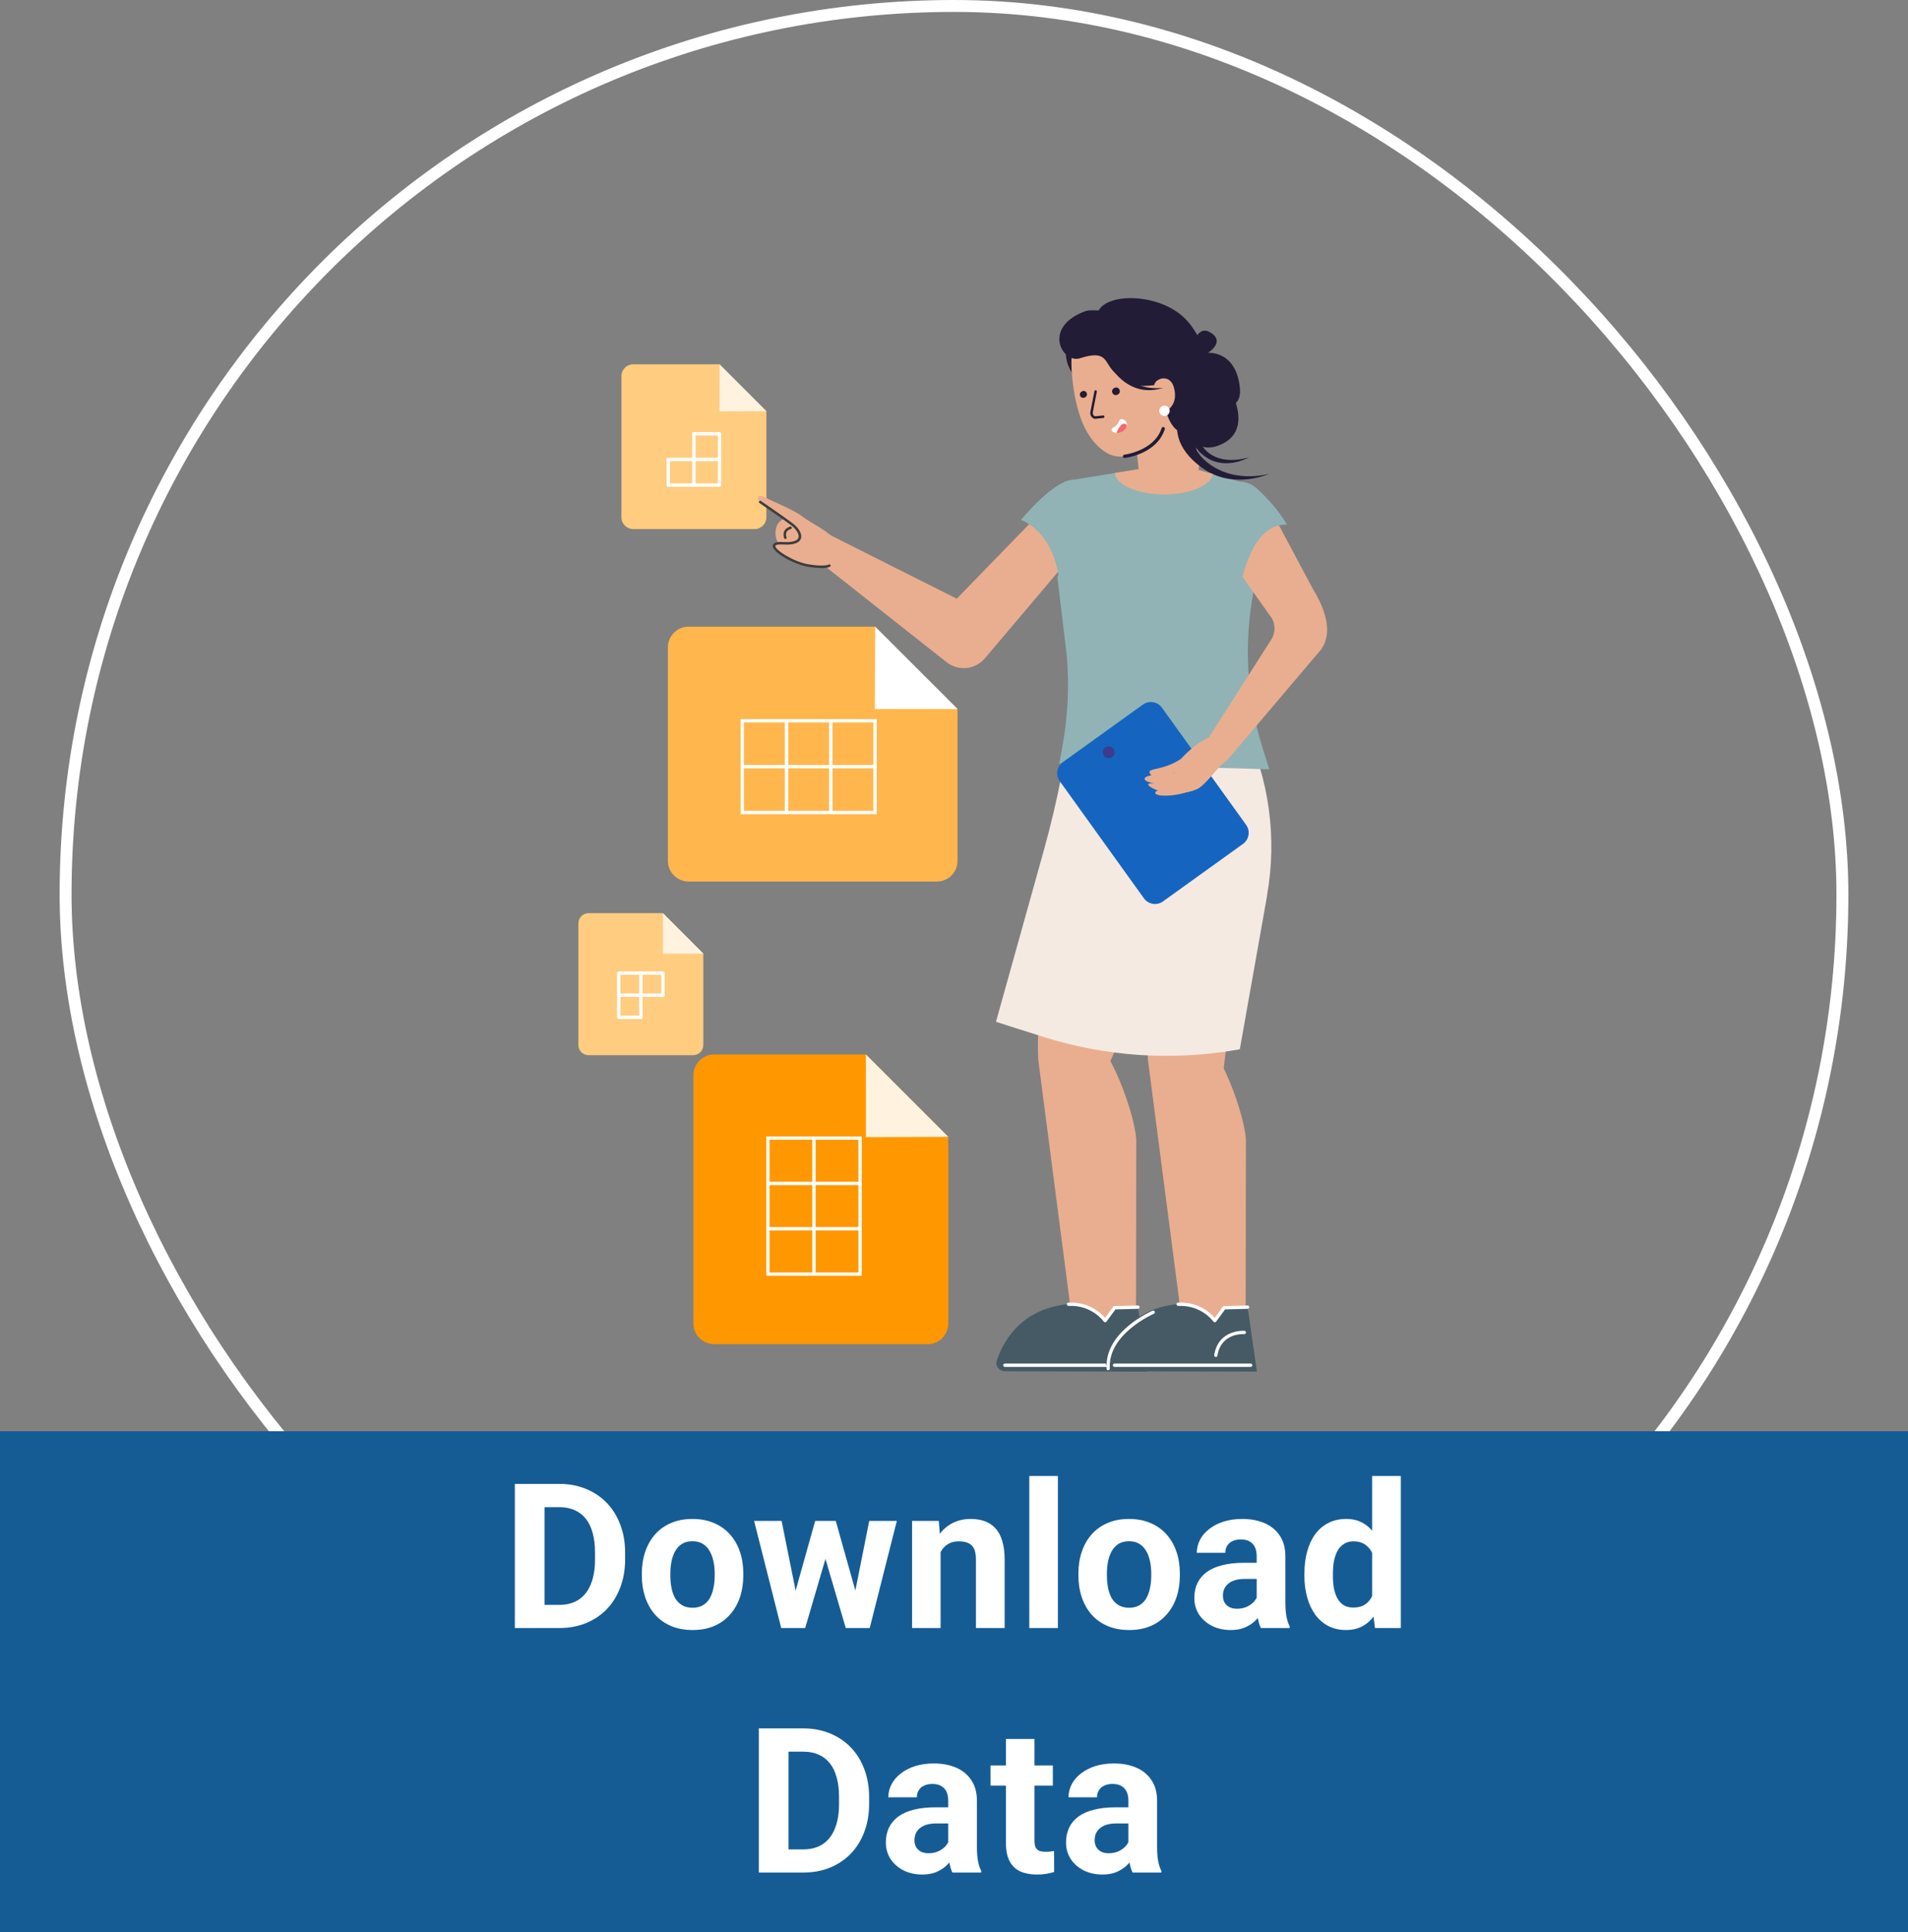
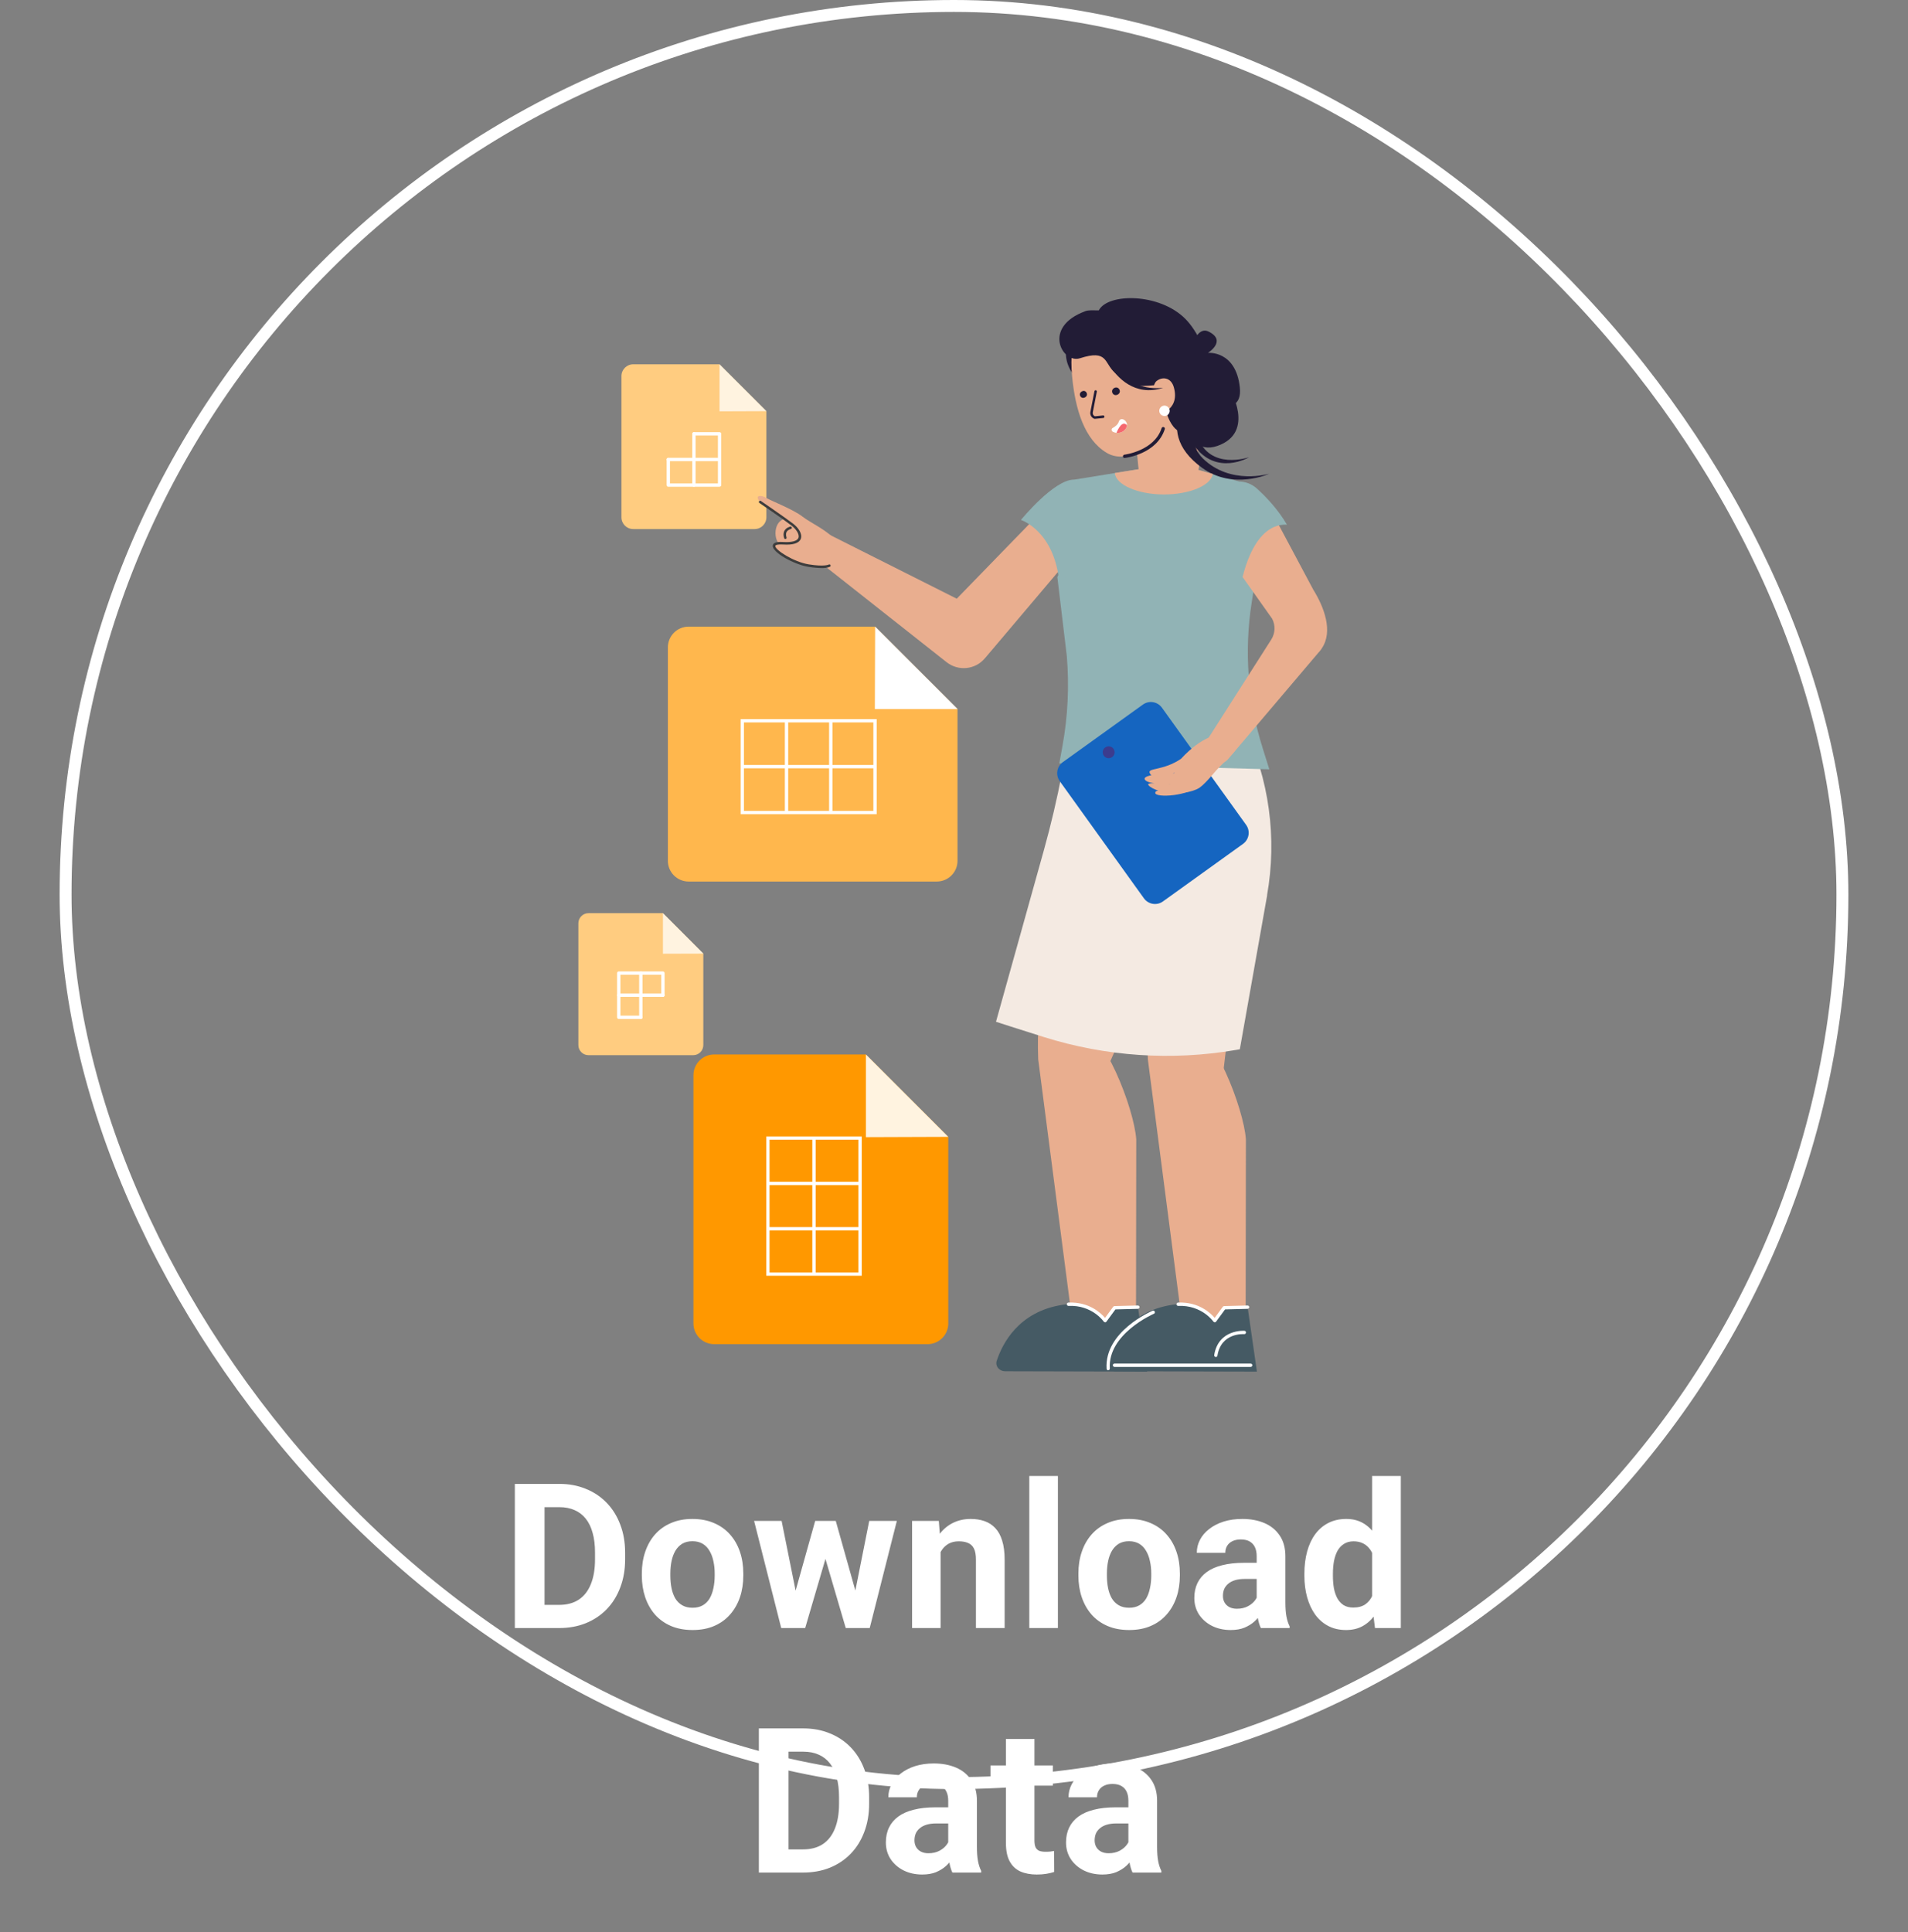
<svg xmlns="http://www.w3.org/2000/svg" width="320" height="324" viewBox="0 0 320 324" fill="none">
  <rect x="0" y="0" width="320" height="324" fill="#808080" stroke="none" />
  <rect x="11" y="1" width="298" height="298" rx="149" stroke="white" stroke-width="2" />
  <g clip-path="url(#clip0_389_12065)">
    <path d="M159.041 190.634V221.919C159.041 223.837 157.483 225.395 155.565 225.395H119.775C117.857 225.395 116.299 223.837 116.299 221.919V180.295C116.299 178.377 117.857 176.819 119.775 176.819H145.216L159.041 190.644V190.634Z" fill="#FF9800" />
    <path d="M159.041 190.634L145.226 190.684V176.819L146.155 177.748L159.041 190.634Z" fill="#FFF3E0" />
    <path d="M144.527 213.928H128.515V190.564H144.527V213.928ZM129.064 213.369H143.968V191.113H129.064V213.369Z" fill="white" />
    <path d="M144.247 205.767H128.785V206.326H144.247V205.767Z" fill="white" />
    <path d="M144.247 198.165H128.785V198.725H144.247V198.165Z" fill="white" />
    <path d="M136.796 190.834H136.236V213.648H136.796V190.834Z" fill="white" />
    <path d="M185.612 226.174L186.101 226.114C188.908 225.745 190.886 223.178 190.526 220.371L190.566 191.053C190.206 185.869 185.022 172.424 180.987 172.394C180.238 172.394 179.738 171.755 179.039 171.845L178.549 171.905C175.742 172.274 173.715 166.061 174.124 177.648L179.858 221.749C180.228 224.556 182.795 226.534 185.602 226.174H185.612Z" fill="#E9AE8F" />
    <path d="M168.531 229.94L192.414 230L190.856 219.192L186.93 219.292C186.93 219.292 186.131 220.411 185.342 221.46C183.614 219.362 180.867 218.393 178.17 218.803C170.788 219.951 168.081 225.375 167.162 228.202C166.882 229.061 167.572 229.93 168.531 229.93V229.94Z" fill="#455A64" />
-     <path d="M191.365 229.211H168.531C168.381 229.211 168.251 229.091 168.251 228.931C168.251 228.771 168.371 228.652 168.531 228.652H191.365C191.515 228.652 191.645 228.771 191.645 228.931C191.645 229.091 191.525 229.211 191.365 229.211Z" fill="white" />
    <path d="M185.342 221.729C185.252 221.729 185.172 221.679 185.112 221.609C185.092 221.579 183.154 218.802 179.209 218.982C179.029 218.982 178.929 218.872 178.919 218.713C178.919 218.563 179.029 218.433 179.179 218.423C182.675 218.273 184.673 220.211 185.332 220.99L186.7 219.122C186.75 219.052 186.83 219.012 186.92 219.012L190.846 218.912C190.996 218.912 191.115 219.032 191.125 219.182C191.125 219.332 191.006 219.462 190.856 219.472L187.07 219.572L185.562 221.629C185.512 221.699 185.422 221.739 185.342 221.739V221.729Z" fill="white" />
    <path d="M185.482 179.676L176.242 176.849C174.544 175.341 173.994 172.824 175.073 170.706L187.519 129.801C188.798 127.274 199.546 127.514 202.073 128.793L202.513 129.022C205.04 130.301 206.049 133.387 204.76 135.915L185.831 178.827C185.711 179.147 185.592 179.436 185.472 179.696L185.482 179.676Z" fill="#E9AE8F" />
    <path d="M204.001 226.174L204.491 226.114C207.297 225.745 209.275 223.178 208.916 220.371L208.956 191.053C208.596 185.869 203.412 172.424 199.376 172.394C198.627 172.394 198.128 171.755 197.428 171.845L196.939 171.905C194.132 172.274 192.104 166.061 192.514 177.648L198.247 221.749C198.617 224.556 201.184 226.534 203.991 226.174H204.001Z" fill="#E9AE8F" />
    <path d="M205.08 180.635H195.411C193.343 179.686 192.084 177.448 192.494 175.101L192.414 132.339C192.903 129.552 203.242 126.625 206.039 127.114L206.528 127.204C209.315 127.694 211.183 130.341 210.704 133.128L205.17 179.706C205.15 180.046 205.12 180.355 205.08 180.645V180.635Z" fill="#E9AE8F" />
    <path d="M186.92 229.94L210.804 230L209.245 219.192L205.32 219.292C205.32 219.292 204.521 220.411 203.731 221.46C202.003 219.362 199.256 218.393 196.559 218.803C189.178 219.951 186.471 225.375 185.552 228.202C185.272 229.061 185.961 229.93 186.92 229.93V229.94Z" fill="#455A64" />
    <path d="M209.755 229.211H186.92C186.77 229.211 186.64 229.091 186.64 228.931C186.64 228.771 186.76 228.652 186.92 228.652H209.755C209.905 228.652 210.034 228.771 210.034 228.931C210.034 229.091 209.915 229.211 209.755 229.211Z" fill="white" />
    <path d="M203.911 227.543C203.911 227.543 203.881 227.543 203.871 227.543C203.721 227.523 203.621 227.373 203.641 227.223C204.341 222.858 208.666 223.148 208.716 223.158C208.866 223.168 208.986 223.307 208.966 223.457C208.956 223.607 208.826 223.727 208.666 223.717C208.506 223.707 204.8 223.467 204.181 227.323C204.161 227.463 204.041 227.553 203.911 227.553V227.543Z" fill="white" />
    <path d="M203.731 221.729C203.642 221.729 203.562 221.679 203.502 221.609C203.482 221.579 201.544 218.812 197.598 218.982C197.598 218.982 197.598 218.982 197.588 218.982C197.438 218.982 197.319 218.862 197.309 218.713C197.309 218.563 197.418 218.433 197.568 218.423C201.064 218.273 203.062 220.211 203.721 220.99L205.09 219.122C205.14 219.052 205.22 219.012 205.31 219.012L209.235 218.912C209.385 218.912 209.505 219.032 209.515 219.182C209.515 219.332 209.395 219.462 209.245 219.472L205.46 219.572L203.951 221.629C203.901 221.699 203.811 221.739 203.731 221.739V221.729Z" fill="white" />
    <path d="M212.522 150.119L207.937 175.95L207.238 176.07C196.489 177.908 185.462 177.159 175.053 173.892C170.598 172.494 167.042 171.335 167.042 171.335L175.073 142.567C176.262 138.292 177.281 133.967 178.12 129.612L179.678 121.511L208.666 121.86C212.861 130.65 214.21 140.529 212.502 150.119H212.522Z" fill="#F4EAE2" />
    <path d="M184.763 87.249L165.374 110.163L165.164 110.403C163.546 112.311 160.719 112.581 158.761 111.042L136.736 93.662C135.717 92.862 135.547 91.384 136.346 90.365C137.046 89.476 138.274 89.227 139.243 89.726L164.315 102.332L157.713 103.221L178.629 81.695C180.218 80.057 182.845 80.017 184.483 81.615C186.051 83.133 186.141 85.611 184.753 87.259L184.763 87.249Z" fill="#E9AE8F" />
    <path d="M212.002 87.788L209.925 101.043C208.646 109.194 209.275 117.535 211.753 125.406L212.881 129.002L184.043 128.193L177.66 128.013L178.19 125.107C179.099 120.122 179.339 115.048 178.919 109.993L177.331 96.758L177.67 96.139C180.277 91.344 181.127 85.79 180.098 80.436L186.97 79.327L197.069 77.699L203.412 79.497L207.407 80.626C210.524 81.505 212.502 84.582 211.992 87.788H212.002Z" fill="#91B3B5" />
    <path d="M181.166 55.604C181.166 55.604 184.113 61.307 181.726 64.554C176.951 60.778 178.869 55.973 181.166 55.604Z" fill="#221C36" />
    <path d="M195.91 82.414L196.979 82.314C199.496 82.074 201.344 79.837 201.094 77.32L199.856 64.444L189.677 65.423L190.916 78.299C191.155 80.816 193.393 82.664 195.91 82.414Z" fill="#E9AE8F" />
    <path d="M199.866 64.124C199.866 64.124 196.839 74.763 188.928 76.461C187.789 76.7 186.6 76.531 185.602 75.931C181.866 73.694 180.337 68.659 179.808 63.115C179.478 59.679 179.858 57.422 180.817 56.183C183.144 53.176 189.617 48.442 196.719 54.245C200.765 57.552 199.866 64.114 199.866 64.114V64.124Z" fill="#E9AE8F" />
    <path d="M187.739 65.323C188.119 66.062 186.96 66.651 186.58 65.912C186.211 65.183 187.35 64.564 187.739 65.323Z" fill="#221C36" />
    <path d="M182.235 65.862C182.585 66.542 181.516 67.081 181.176 66.412C180.837 65.743 181.886 65.173 182.235 65.862Z" fill="#221C36" />
    <path d="M183.634 70.228C183.634 70.228 183.594 70.228 183.574 70.228C183.084 70.088 182.775 69.588 182.875 69.079L183.554 65.603C183.574 65.493 183.684 65.413 183.794 65.443C183.903 65.463 183.983 65.573 183.953 65.683L183.274 69.159C183.224 69.438 183.384 69.718 183.644 69.808L185.002 69.668C185.112 69.658 185.222 69.738 185.232 69.858C185.242 69.968 185.162 70.078 185.042 70.088L183.644 70.228C183.644 70.228 183.634 70.228 183.624 70.228H183.634Z" fill="#221C36" />
    <path d="M182.016 52.188C174.704 54.865 178.2 61.018 181.107 60.079C185.881 58.541 185.122 60.888 186.99 62.496C189.617 64.754 190.137 64.943 194.072 64.554C198.008 64.164 195.401 68.29 195.401 68.29C195.401 68.29 196.569 74.543 200.465 71.886C200.665 71.756 203.861 71.027 203.981 70.817C205.31 68.469 202.932 57.592 198.777 53.446C194.432 49.101 185.791 49.121 184.283 52.048C183.384 52.048 182.615 51.968 182.026 52.178L182.016 52.188Z" fill="#221C36" />
    <path d="M194.012 63.865C194.971 63.126 196.42 63.285 196.879 64.974C197.418 66.941 196.729 68.13 195.76 68.879C194.721 69.688 193.353 68.749 193.403 67.301C193.403 67.301 193.103 64.554 194.002 63.865H194.012Z" fill="#E9AE8F" />
    <path d="M188.608 76.8C188.468 76.8 188.349 76.7 188.339 76.551C188.319 76.401 188.428 76.261 188.578 76.241C188.628 76.241 193.593 75.612 194.821 71.796C194.871 71.646 195.021 71.576 195.171 71.616C195.321 71.666 195.401 71.816 195.351 71.966C194.012 76.121 188.868 76.77 188.648 76.79C188.638 76.79 188.628 76.79 188.618 76.79L188.608 76.8Z" fill="#221C36" />
    <path d="M187.02 61.018C189.108 64.574 192.144 65.323 195.081 65.033C190.266 66.562 187.32 63.265 185.971 61.118L187.01 61.018H187.02Z" fill="#221C36" />
    <path d="M198.917 61.867C198.917 61.867 199.956 54.225 202.713 55.604C205.819 57.162 202.593 59.17 202.593 59.17C202.593 59.17 207.267 58.72 207.937 64.963C208.616 71.207 199.596 66.971 198.907 61.867H198.917Z" fill="#221C36" />
    <path d="M206.189 65.133C206.189 65.133 210.684 72.485 204.181 74.773C197.678 77.05 196.729 64.414 206.189 65.133Z" fill="#221C36" />
    <path d="M205.27 64.104C204.9 64.254 197.099 72.345 201.744 76.88C206.389 81.415 212.871 79.437 212.871 79.437C212.871 79.437 206.858 82.234 201.624 78.458C192.494 71.876 200.675 63.995 202.763 63.445C204.84 62.906 205.27 64.094 205.27 64.094V64.104Z" fill="#221C36" />
    <path d="M200.345 70.287C200.195 71.246 200.485 72.175 200.865 73.244C202.892 78.968 209.485 76.67 209.485 76.67C209.485 76.67 204.041 79.937 200.265 74.703C199.196 73.224 198.677 71.796 198.547 70.447L200.345 70.278V70.287Z" fill="#221C36" />
    <path d="M194.432 68.969C194.482 69.448 194.901 69.798 195.381 69.758C195.86 69.718 196.21 69.289 196.17 68.809C196.12 68.33 195.7 67.98 195.221 68.02C194.741 68.06 194.392 68.49 194.432 68.969Z" fill="white" />
    <path d="M188.998 71.316C188.998 71.316 188.998 71.386 188.998 71.416C188.908 72.036 188.179 72.695 187.25 72.585C187.07 72.565 186.87 72.515 186.68 72.425C186.391 72.295 186.341 71.916 186.61 71.766C187.01 71.556 187.479 71.207 187.639 70.707C187.929 69.828 189.038 70.447 189.008 71.296L188.998 71.316Z" fill="white" />
    <path d="M188.998 71.316C188.998 71.316 188.998 71.386 188.998 71.416C188.908 72.035 188.179 72.695 187.25 72.585C187.48 72.006 188.199 70.437 189.008 71.306L188.998 71.316Z" fill="#F5686F" />
    <path d="M128.535 68.949V86.739C128.535 87.828 127.656 88.717 126.557 88.717H106.2C105.111 88.717 104.222 87.838 104.222 86.739V63.066C104.222 61.977 105.101 61.088 106.2 61.088H120.674L128.535 68.949Z" fill="#FFCC80" />
    <path d="M128.535 68.949L120.674 68.979V61.088L121.203 61.617L128.535 68.949Z" fill="#FFF3E0" />
    <path d="M120.674 81.625H112.083C111.933 81.625 111.804 81.505 111.804 81.345V77.05C111.804 76.9 111.923 76.77 112.083 76.77C112.243 76.77 112.363 76.89 112.363 77.05V81.066H120.404V73.025H116.388C116.239 73.025 116.109 72.905 116.109 72.745C116.109 72.585 116.229 72.465 116.388 72.465H120.684C120.833 72.465 120.963 72.585 120.963 72.745V81.335C120.963 81.485 120.843 81.615 120.684 81.615L120.674 81.625Z" fill="white" />
    <path d="M120.674 77.33H112.083C111.933 77.33 111.804 77.21 111.804 77.05C111.804 76.89 111.923 76.77 112.083 76.77H120.674C120.824 76.77 120.953 76.89 120.953 77.05C120.953 77.21 120.833 77.33 120.674 77.33Z" fill="white" />
    <path d="M116.378 81.625C116.229 81.625 116.099 81.505 116.099 81.345V72.755C116.099 72.605 116.219 72.475 116.378 72.475C116.538 72.475 116.658 72.595 116.658 72.755V81.345C116.658 81.495 116.538 81.625 116.378 81.625Z" fill="white" />
    <path d="M117.957 159.908V175.241C117.957 176.18 117.198 176.939 116.259 176.939H98.698C97.759 176.939 97 176.18 97 175.241V154.834C97 153.895 97.759 153.125 98.698 153.125H111.174L117.947 159.898L117.957 159.908Z" fill="#FFCC80" />
    <path d="M117.957 159.908L111.184 159.928V153.125L111.644 153.585L117.957 159.908Z" fill="#FFF3E0" />
    <path d="M107.478 170.866H103.772C103.623 170.866 103.493 170.746 103.493 170.586V163.174C103.493 163.025 103.613 162.895 103.772 162.895H111.184C111.334 162.895 111.464 163.015 111.464 163.174V166.88C111.464 167.03 111.344 167.16 111.184 167.16C111.024 167.16 110.905 167.04 110.905 166.88V163.454H104.052V170.306H107.478C107.628 170.306 107.758 170.426 107.758 170.586C107.758 170.746 107.638 170.866 107.478 170.866Z" fill="white" />
    <path d="M111.184 167.16H103.772C103.623 167.16 103.493 167.04 103.493 166.88C103.493 166.72 103.613 166.6 103.772 166.6H111.184C111.334 166.6 111.464 166.72 111.464 166.88C111.464 167.04 111.344 167.16 111.184 167.16Z" fill="white" />
    <path d="M107.478 170.866C107.329 170.866 107.199 170.746 107.199 170.586V163.174C107.199 163.025 107.319 162.895 107.478 162.895C107.638 162.895 107.758 163.015 107.758 163.174V170.586C107.758 170.736 107.638 170.866 107.478 170.866Z" fill="white" />
    <path d="M203.412 79.487C203.082 81.405 199.526 82.913 195.201 82.913C190.876 82.913 187.13 81.315 186.97 79.317L197.069 77.689L203.412 79.487Z" fill="#E9AE8F" />
    <path d="M146.775 105.079H115.489C113.572 105.079 112.013 106.637 112.013 108.555V144.345C112.013 146.263 113.572 147.821 115.489 147.821H157.113C159.031 147.821 160.589 146.263 160.589 144.345V118.904L146.765 105.079H146.775Z" fill="#FFB74D" />
    <path d="M146.775 105.079L146.725 118.894H160.599L159.66 117.955L146.775 105.079Z" fill="white" />
    <path d="M147.034 136.524H124.22V120.582H147.034V136.524ZM124.769 135.975H146.475V121.141H124.769V135.975Z" fill="white" />
    <path d="M146.755 128.273H124.489V128.832H146.755V128.273Z" fill="white" />
    <path d="M139.613 120.861H139.053V136.254H139.613V120.861Z" fill="white" />
    <path d="M132.191 120.861H131.632V136.254H132.191V120.861Z" fill="white" />
    <path d="M132.55 86.839C132.55 86.839 130.353 86.639 130.083 89.017C129.824 91.394 131.961 92.503 132.311 92.423C132.66 92.343 132.59 91.464 131.721 90.185C133.13 93.032 133.699 93.332 134.478 92.683C135.247 92.033 133.619 90.455 133.619 90.455C133.619 90.455 135.307 93.402 136.047 93.022C136.786 92.643 138.843 88.827 132.56 86.839H132.55Z" fill="#E9AE8F" />
    <path d="M133.42 88.317C133.42 88.317 128.445 85.211 127.476 84.162C126.507 83.113 127.476 82.844 128.685 83.583C129.314 83.962 133.08 85.451 134.548 86.599C136.017 87.748 138.973 88.987 140.332 90.845C141.69 92.703 139.822 95.28 137.125 95.03C134.438 94.78 131.771 93.582 130.143 91.943C128.515 90.305 133.44 91.424 134.129 91.534C134.818 91.644 135.657 89.756 133.42 88.307V88.317Z" fill="#E9AE8F" />
    <path d="M137.755 95.25C137.225 95.25 136.516 95.2 135.577 95.05C133.2 94.67 129.484 92.633 129.604 91.494C129.684 90.785 130.922 90.865 131.332 90.885C132.79 90.975 133.709 90.725 133.909 90.195C134.129 89.606 133.499 88.717 132.8 88.168C131.442 87.119 127.406 84.362 127.366 84.342C127.266 84.282 127.246 84.152 127.316 84.052C127.386 83.952 127.516 83.932 127.606 84.002C127.646 84.032 131.691 86.789 133.06 87.848C133.879 88.477 134.618 89.526 134.309 90.345C134.029 91.084 133.02 91.414 131.322 91.304C130.403 91.244 130.053 91.394 130.033 91.544C129.963 92.223 133.14 94.241 135.657 94.64C138.294 95.06 138.983 94.67 138.993 94.67C139.093 94.61 139.213 94.64 139.273 94.74C139.333 94.84 139.313 94.96 139.213 95.02C139.163 95.05 138.814 95.26 137.765 95.26L137.755 95.25Z" fill="#3D3D3D" />
    <path d="M131.711 90.385C131.622 90.385 131.542 90.325 131.512 90.245C131.352 89.746 131.372 89.316 131.582 88.967C131.901 88.427 132.53 88.307 132.56 88.297C132.68 88.278 132.78 88.347 132.8 88.467C132.82 88.577 132.75 88.687 132.64 88.707C132.64 88.707 132.161 88.807 131.941 89.177C131.801 89.416 131.791 89.736 131.911 90.115C131.951 90.225 131.891 90.345 131.781 90.375C131.761 90.375 131.741 90.385 131.721 90.385H131.711Z" fill="#3D3D3D" />
    <path d="M171.228 87.189C171.228 87.189 176.831 88.957 177.67 97.717C180.997 95.649 184.633 84.202 180.108 80.426C176.731 80.426 171.238 87.179 171.238 87.179L171.228 87.189Z" fill="#91B3B5" />
    <path d="M185.871 229.78C185.721 229.78 185.602 229.67 185.592 229.521C185.202 223.317 192.983 219.931 193.313 219.791C193.453 219.731 193.613 219.791 193.673 219.941C193.732 220.081 193.673 220.241 193.523 220.301C193.443 220.331 185.771 223.677 186.131 229.481C186.131 229.63 186.021 229.77 185.871 229.77C185.871 229.77 185.861 229.77 185.851 229.77L185.871 229.78Z" fill="white" />
    <path d="M191.683 118.148L178.258 127.795C177.232 128.533 176.998 129.962 177.735 130.988L191.853 150.635C192.59 151.66 194.019 151.895 195.045 151.157L208.47 141.51C209.496 140.773 209.73 139.344 208.993 138.318L194.875 118.671C194.138 117.645 192.709 117.411 191.683 118.148Z" fill="#1565C0" />
    <path d="M185.132 126.725C185.452 127.174 186.071 127.274 186.52 126.955C186.97 126.635 187.07 126.016 186.75 125.566C186.431 125.117 185.811 125.017 185.362 125.336C184.912 125.656 184.812 126.275 185.132 126.725Z" fill="#3C3C8E" />
    <path d="M221.672 108.735C223.629 105.888 222.071 101.793 220.243 98.856L212.002 83.403C210.824 81.515 208.316 80.866 206.349 82.044C204.441 83.193 202.663 88.148 203.691 90.115L213.351 103.74C213.94 104.849 213.88 106.198 213.201 107.256L202.173 124.537C201.534 125.536 201.734 126.915 202.753 127.684C203.711 128.403 205.08 128.223 205.909 127.364L221.142 109.414C221.312 109.244 221.492 109.015 221.672 108.755V108.735Z" fill="#E9AE8F" />
    <path d="M203.402 127.923L204.451 128.583C204.451 128.583 202.313 131.31 201.194 132.079C200.075 132.848 196.999 133.407 197.189 132.329C197.378 131.25 200.235 130.461 200.235 130.461L201.923 127.724L203.412 127.933L203.402 127.923Z" fill="#E9AE8F" />
    <path d="M205.969 123.708L204.251 123.249C204.251 123.249 201.654 123.359 198.068 127.244C195.111 129.252 192.444 128.743 192.824 129.602C193.193 130.88 196.39 129.741 196.999 129.602C197.149 129.861 192.044 129.622 191.964 130.59C192.134 131.579 195.97 131.48 196.29 131.549C196.609 131.619 192.554 131.09 192.564 131.519C192.584 131.949 194.492 133.048 196.949 132.878C199.057 131.29 196.26 132.758 196.26 132.758C196.26 132.758 193.752 132.149 193.752 132.958C193.752 133.817 199.396 133.577 201.624 131.45C204.111 129.082 205.719 127.394 206.019 127.114C208.716 124.527 207.537 123.928 205.949 123.718L205.969 123.708Z" fill="#E9AE8F" />
    <path d="M208.097 98.236C208.097 98.236 209.695 87.708 215.838 87.978C214.38 85.471 212.402 83.373 210.804 81.924C209.025 80.306 206.249 80.346 204.6 82.094C202.093 84.751 200.355 89.806 208.107 98.236H208.097Z" fill="#91B3B5" />
  </g>
-   <rect width="320" height="84" transform="translate(0 240)" fill="#155C95" />
  <path d="M93.767 273H88.504L88.537 269.115H93.767C95.073 269.115 96.174 268.822 97.07 268.235C97.967 267.638 98.642 266.769 99.096 265.629C99.561 264.489 99.793 263.111 99.793 261.495V260.316C99.793 259.077 99.66 257.987 99.394 257.046C99.14 256.105 98.758 255.314 98.249 254.672C97.74 254.03 97.115 253.549 96.373 253.228C95.632 252.896 94.779 252.729 93.816 252.729H88.404V248.828H93.816C95.432 248.828 96.91 249.105 98.249 249.658C99.599 250.201 100.767 250.981 101.752 251.999C102.737 253.017 103.495 254.235 104.026 255.651C104.569 257.057 104.84 258.623 104.84 260.35V261.495C104.84 263.211 104.569 264.777 104.026 266.193C103.495 267.61 102.737 268.827 101.752 269.846C100.778 270.853 99.61 271.633 98.249 272.187C96.899 272.729 95.405 273 93.767 273ZM91.326 248.828V273H86.346V248.828H91.326ZM107.646 264.201V263.853C107.646 262.535 107.835 261.324 108.211 260.217C108.587 259.099 109.135 258.131 109.854 257.312C110.574 256.493 111.459 255.856 112.511 255.402C113.562 254.938 114.769 254.705 116.13 254.705C117.491 254.705 118.703 254.938 119.766 255.402C120.828 255.856 121.719 256.493 122.438 257.312C123.169 258.131 123.722 259.099 124.099 260.217C124.475 261.324 124.663 262.535 124.663 263.853V264.201C124.663 265.507 124.475 266.719 124.099 267.837C123.722 268.944 123.169 269.912 122.438 270.742C121.719 271.561 120.834 272.198 119.782 272.651C118.731 273.105 117.524 273.332 116.163 273.332C114.802 273.332 113.59 273.105 112.527 272.651C111.476 272.198 110.585 271.561 109.854 270.742C109.135 269.912 108.587 268.944 108.211 267.837C107.835 266.719 107.646 265.507 107.646 264.201ZM112.428 263.853V264.201C112.428 264.954 112.494 265.657 112.627 266.31C112.76 266.963 112.97 267.538 113.258 268.036C113.557 268.523 113.944 268.905 114.42 269.182C114.896 269.458 115.477 269.597 116.163 269.597C116.827 269.597 117.397 269.458 117.873 269.182C118.349 268.905 118.731 268.523 119.019 268.036C119.306 267.538 119.517 266.963 119.649 266.31C119.793 265.657 119.865 264.954 119.865 264.201V263.853C119.865 263.122 119.793 262.436 119.649 261.794C119.517 261.141 119.301 260.565 119.002 260.067C118.714 259.558 118.332 259.16 117.856 258.872C117.381 258.584 116.805 258.44 116.13 258.44C115.455 258.44 114.879 258.584 114.403 258.872C113.938 259.16 113.557 259.558 113.258 260.067C112.97 260.565 112.76 261.141 112.627 261.794C112.494 262.436 112.428 263.122 112.428 263.853ZM132.981 268.352L136.717 255.037H139.755L138.775 260.267L135.04 273H132.5L132.981 268.352ZM131.089 255.037L133.762 268.335L134.011 273H131.022L126.474 255.037H131.089ZM143.175 268.119L145.781 255.037H150.413L145.864 273H142.893L143.175 268.119ZM140.17 255.037L143.889 268.252L144.403 273H141.847L138.111 260.283L137.165 255.037H140.17ZM157.752 258.872V273H152.971V255.037H157.453L157.752 258.872ZM157.055 263.388H155.76C155.76 262.06 155.931 260.864 156.274 259.802C156.618 258.728 157.099 257.815 157.719 257.062C158.339 256.299 159.075 255.718 159.927 255.319C160.79 254.91 161.753 254.705 162.815 254.705C163.657 254.705 164.426 254.827 165.123 255.07C165.82 255.314 166.418 255.701 166.916 256.232C167.425 256.764 167.812 257.466 168.078 258.341C168.355 259.215 168.493 260.283 168.493 261.545V273H163.679V261.528C163.679 260.731 163.568 260.112 163.347 259.669C163.125 259.226 162.799 258.916 162.367 258.739C161.947 258.551 161.426 258.457 160.807 258.457C160.165 258.457 159.606 258.584 159.13 258.839C158.665 259.093 158.278 259.448 157.968 259.901C157.669 260.344 157.442 260.864 157.287 261.462C157.132 262.06 157.055 262.701 157.055 263.388ZM177.426 247.5V273H172.628V247.5H177.426ZM180.863 264.201V263.853C180.863 262.535 181.051 261.324 181.428 260.217C181.804 259.099 182.352 258.131 183.071 257.312C183.791 256.493 184.676 255.856 185.728 255.402C186.779 254.938 187.985 254.705 189.347 254.705C190.708 254.705 191.92 254.938 192.982 255.402C194.045 255.856 194.936 256.493 195.655 257.312C196.386 258.131 196.939 259.099 197.315 260.217C197.692 261.324 197.88 262.535 197.88 263.853V264.201C197.88 265.507 197.692 266.719 197.315 267.837C196.939 268.944 196.386 269.912 195.655 270.742C194.936 271.561 194.05 272.198 192.999 272.651C191.948 273.105 190.741 273.332 189.38 273.332C188.019 273.332 186.807 273.105 185.744 272.651C184.693 272.198 183.802 271.561 183.071 270.742C182.352 269.912 181.804 268.944 181.428 267.837C181.051 266.719 180.863 265.507 180.863 264.201ZM185.645 263.853V264.201C185.645 264.954 185.711 265.657 185.844 266.31C185.977 266.963 186.187 267.538 186.475 268.036C186.773 268.523 187.161 268.905 187.637 269.182C188.113 269.458 188.694 269.597 189.38 269.597C190.044 269.597 190.614 269.458 191.09 269.182C191.566 268.905 191.948 268.523 192.235 268.036C192.523 267.538 192.733 266.963 192.866 266.31C193.01 265.657 193.082 264.954 193.082 264.201V263.853C193.082 263.122 193.01 262.436 192.866 261.794C192.733 261.141 192.518 260.565 192.219 260.067C191.931 259.558 191.549 259.16 191.073 258.872C190.597 258.584 190.022 258.44 189.347 258.44C188.672 258.44 188.096 258.584 187.62 258.872C187.155 259.16 186.773 259.558 186.475 260.067C186.187 260.565 185.977 261.141 185.844 261.794C185.711 262.436 185.645 263.122 185.645 263.853ZM210.764 268.949V260.947C210.764 260.372 210.67 259.879 210.481 259.47C210.293 259.049 210 258.723 209.602 258.49C209.214 258.258 208.711 258.142 208.091 258.142C207.56 258.142 207.1 258.236 206.713 258.424C206.326 258.601 206.027 258.861 205.816 259.204C205.606 259.536 205.501 259.929 205.501 260.383H200.72C200.72 259.619 200.897 258.894 201.251 258.208C201.605 257.522 202.12 256.919 202.795 256.398C203.47 255.867 204.272 255.452 205.202 255.153C206.143 254.854 207.194 254.705 208.356 254.705C209.751 254.705 210.991 254.938 212.075 255.402C213.16 255.867 214.012 256.564 214.632 257.494C215.263 258.424 215.578 259.586 215.578 260.98V268.667C215.578 269.652 215.639 270.46 215.761 271.091C215.882 271.711 216.06 272.253 216.292 272.718V273H211.461C211.229 272.513 211.051 271.904 210.93 271.174C210.819 270.432 210.764 269.691 210.764 268.949ZM211.395 262.06L211.428 264.766H208.755C208.124 264.766 207.576 264.838 207.111 264.981C206.646 265.125 206.265 265.33 205.966 265.596C205.667 265.85 205.446 266.149 205.302 266.492C205.169 266.835 205.103 267.212 205.103 267.621C205.103 268.031 205.197 268.401 205.385 268.733C205.573 269.054 205.844 269.309 206.198 269.497C206.552 269.674 206.967 269.763 207.443 269.763C208.163 269.763 208.788 269.619 209.319 269.331C209.851 269.043 210.26 268.689 210.548 268.269C210.847 267.848 211.002 267.45 211.013 267.073L212.274 269.099C212.097 269.552 211.854 270.023 211.544 270.51C211.245 270.997 210.863 271.456 210.398 271.888C209.934 272.308 209.375 272.657 208.722 272.934C208.069 273.199 207.294 273.332 206.397 273.332C205.257 273.332 204.223 273.105 203.293 272.651C202.374 272.187 201.644 271.55 201.102 270.742C200.57 269.923 200.305 268.993 200.305 267.953C200.305 267.012 200.482 266.177 200.836 265.446C201.19 264.716 201.71 264.102 202.396 263.604C203.094 263.094 203.963 262.713 205.003 262.458C206.043 262.192 207.25 262.06 208.622 262.06H211.395ZM230.122 269.082V247.5H234.937V273H230.604L230.122 269.082ZM218.767 264.234V263.886C218.767 262.513 218.922 261.268 219.231 260.15C219.541 259.021 219.995 258.053 220.593 257.245C221.19 256.437 221.926 255.812 222.801 255.369C223.675 254.926 224.671 254.705 225.789 254.705C226.84 254.705 227.759 254.926 228.545 255.369C229.342 255.812 230.017 256.443 230.57 257.262C231.135 258.07 231.589 259.027 231.932 260.134C232.275 261.229 232.524 262.43 232.679 263.736V264.5C232.524 265.751 232.275 266.913 231.932 267.986C231.589 269.06 231.135 270.001 230.57 270.809C230.017 271.605 229.342 272.225 228.545 272.668C227.748 273.111 226.818 273.332 225.756 273.332C224.638 273.332 223.642 273.105 222.768 272.651C221.904 272.198 221.174 271.561 220.576 270.742C219.99 269.923 219.541 268.96 219.231 267.854C218.922 266.747 218.767 265.54 218.767 264.234ZM223.548 263.886V264.234C223.548 264.976 223.603 265.668 223.714 266.31C223.836 266.951 224.029 267.521 224.295 268.02C224.572 268.507 224.926 268.888 225.357 269.165C225.8 269.431 226.337 269.563 226.968 269.563C227.787 269.563 228.462 269.381 228.993 269.016C229.524 268.639 229.928 268.125 230.205 267.472C230.493 266.819 230.659 266.066 230.703 265.214V263.039C230.67 262.342 230.57 261.716 230.404 261.163C230.249 260.599 230.017 260.117 229.707 259.719C229.408 259.32 229.032 259.01 228.578 258.789C228.135 258.568 227.61 258.457 227.001 258.457C226.381 258.457 225.85 258.601 225.407 258.889C224.965 259.165 224.605 259.547 224.328 260.034C224.062 260.521 223.863 261.097 223.73 261.761C223.609 262.414 223.548 263.122 223.548 263.886ZM134.691 314H129.429L129.462 310.115H134.691C135.997 310.115 137.099 309.822 137.995 309.235C138.892 308.638 139.567 307.769 140.021 306.629C140.485 305.489 140.718 304.111 140.718 302.495V301.316C140.718 300.077 140.585 298.987 140.319 298.046C140.065 297.105 139.683 296.314 139.174 295.672C138.665 295.03 138.039 294.549 137.298 294.228C136.556 293.896 135.704 293.729 134.741 293.729H129.329V289.828H134.741C136.357 289.828 137.835 290.105 139.174 290.658C140.524 291.201 141.692 291.981 142.677 292.999C143.662 294.017 144.42 295.235 144.951 296.651C145.493 298.057 145.765 299.623 145.765 301.35V302.495C145.765 304.211 145.493 305.777 144.951 307.193C144.42 308.61 143.662 309.827 142.677 310.846C141.703 311.853 140.535 312.633 139.174 313.187C137.824 313.729 136.329 314 134.691 314ZM132.251 289.828V314H127.271V289.828H132.251ZM159.03 309.949V301.947C159.03 301.372 158.936 300.879 158.748 300.47C158.56 300.049 158.267 299.723 157.868 299.49C157.481 299.258 156.977 299.142 156.357 299.142C155.826 299.142 155.367 299.236 154.979 299.424C154.592 299.601 154.293 299.861 154.083 300.204C153.873 300.536 153.768 300.929 153.768 301.383H148.986C148.986 300.619 149.163 299.894 149.518 299.208C149.872 298.522 150.386 297.919 151.062 297.398C151.737 296.867 152.539 296.452 153.469 296.153C154.41 295.854 155.461 295.705 156.623 295.705C158.018 295.705 159.257 295.938 160.342 296.402C161.426 296.867 162.279 297.564 162.898 298.494C163.529 299.424 163.845 300.586 163.845 301.98V309.667C163.845 310.652 163.906 311.46 164.027 312.091C164.149 312.711 164.326 313.253 164.559 313.718V314H159.728C159.495 313.513 159.318 312.904 159.196 312.174C159.086 311.432 159.03 310.691 159.03 309.949ZM159.661 303.06L159.694 305.766H157.021C156.391 305.766 155.843 305.838 155.378 305.981C154.913 306.125 154.531 306.33 154.232 306.596C153.934 306.85 153.712 307.149 153.568 307.492C153.436 307.835 153.369 308.212 153.369 308.621C153.369 309.031 153.463 309.401 153.651 309.733C153.84 310.054 154.111 310.309 154.465 310.497C154.819 310.674 155.234 310.763 155.71 310.763C156.429 310.763 157.055 310.619 157.586 310.331C158.117 310.043 158.527 309.689 158.814 309.269C159.113 308.848 159.268 308.45 159.279 308.073L160.541 310.099C160.364 310.552 160.12 311.023 159.811 311.51C159.512 311.997 159.13 312.456 158.665 312.888C158.2 313.308 157.641 313.657 156.988 313.934C156.335 314.199 155.561 314.332 154.664 314.332C153.524 314.332 152.489 314.105 151.56 313.651C150.641 313.187 149.91 312.55 149.368 311.742C148.837 310.923 148.571 309.993 148.571 308.953C148.571 308.012 148.748 307.177 149.103 306.446C149.457 305.716 149.977 305.102 150.663 304.604C151.36 304.094 152.229 303.713 153.27 303.458C154.31 303.192 155.516 303.06 156.889 303.06H159.661ZM176.579 296.037V299.424H166.12V296.037H176.579ZM168.71 291.604H173.491V308.588C173.491 309.108 173.558 309.507 173.69 309.783C173.834 310.06 174.045 310.254 174.321 310.364C174.598 310.464 174.947 310.514 175.367 310.514C175.666 310.514 175.932 310.503 176.164 310.48C176.408 310.447 176.612 310.414 176.778 310.381L176.795 313.9C176.385 314.033 175.943 314.138 175.467 314.216C174.991 314.293 174.465 314.332 173.89 314.332C172.838 314.332 171.92 314.16 171.134 313.817C170.359 313.463 169.761 312.899 169.341 312.124C168.92 311.349 168.71 310.331 168.71 309.069V291.604ZM189.247 309.949V301.947C189.247 301.372 189.153 300.879 188.965 300.47C188.777 300.049 188.483 299.723 188.085 299.49C187.698 299.258 187.194 299.142 186.574 299.142C186.043 299.142 185.584 299.236 185.196 299.424C184.809 299.601 184.51 299.861 184.3 300.204C184.09 300.536 183.984 300.929 183.984 301.383H179.203C179.203 300.619 179.38 299.894 179.734 299.208C180.089 298.522 180.603 297.919 181.278 297.398C181.953 296.867 182.756 296.452 183.686 296.153C184.626 295.854 185.678 295.705 186.84 295.705C188.234 295.705 189.474 295.938 190.559 296.402C191.643 296.867 192.495 297.564 193.115 298.494C193.746 299.424 194.062 300.586 194.062 301.98V309.667C194.062 310.652 194.122 311.46 194.244 312.091C194.366 312.711 194.543 313.253 194.775 313.718V314H189.944C189.712 313.513 189.535 312.904 189.413 312.174C189.302 311.432 189.247 310.691 189.247 309.949ZM189.878 303.06L189.911 305.766H187.238C186.607 305.766 186.06 305.838 185.595 305.981C185.13 306.125 184.748 306.33 184.449 306.596C184.15 306.85 183.929 307.149 183.785 307.492C183.652 307.835 183.586 308.212 183.586 308.621C183.586 309.031 183.68 309.401 183.868 309.733C184.056 310.054 184.327 310.309 184.682 310.497C185.036 310.674 185.451 310.763 185.927 310.763C186.646 310.763 187.271 310.619 187.803 310.331C188.334 310.043 188.743 309.689 189.031 309.269C189.33 308.848 189.485 308.45 189.496 308.073L190.758 310.099C190.581 310.552 190.337 311.023 190.027 311.51C189.729 311.997 189.347 312.456 188.882 312.888C188.417 313.308 187.858 313.657 187.205 313.934C186.552 314.199 185.777 314.332 184.881 314.332C183.741 314.332 182.706 314.105 181.776 313.651C180.858 313.187 180.127 312.55 179.585 311.742C179.054 310.923 178.788 309.993 178.788 308.953C178.788 308.012 178.965 307.177 179.319 306.446C179.674 305.716 180.194 305.102 180.88 304.604C181.577 304.094 182.446 303.713 183.486 303.458C184.527 303.192 185.733 303.06 187.105 303.06H189.878Z" fill="white" />
  <defs>
    <clipPath id="clip0_389_12065">
      <rect width="125.58" height="180" fill="white" transform="translate(97 50)" />
    </clipPath>
  </defs>
</svg>